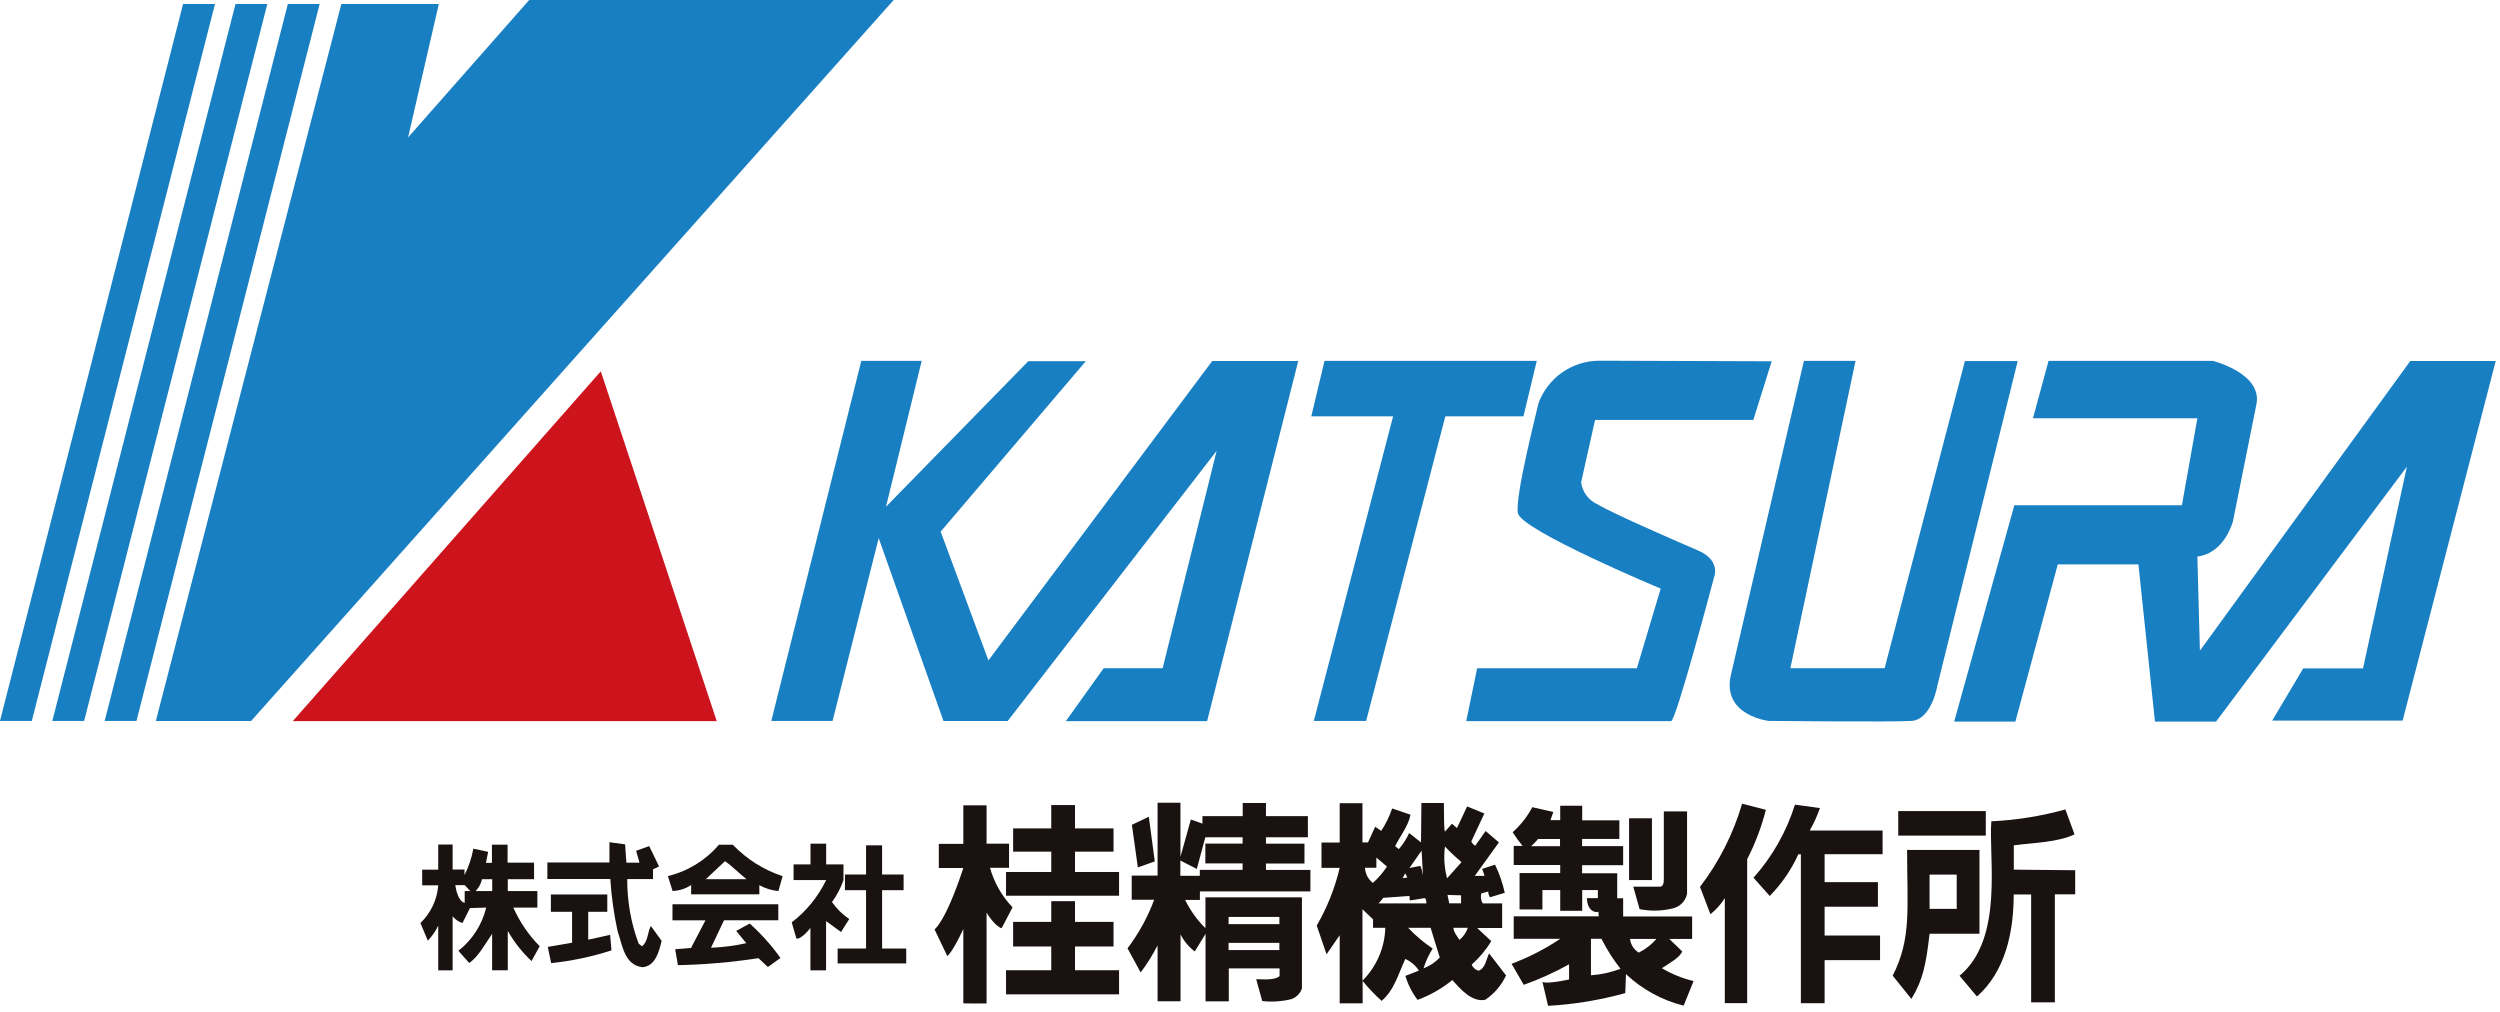
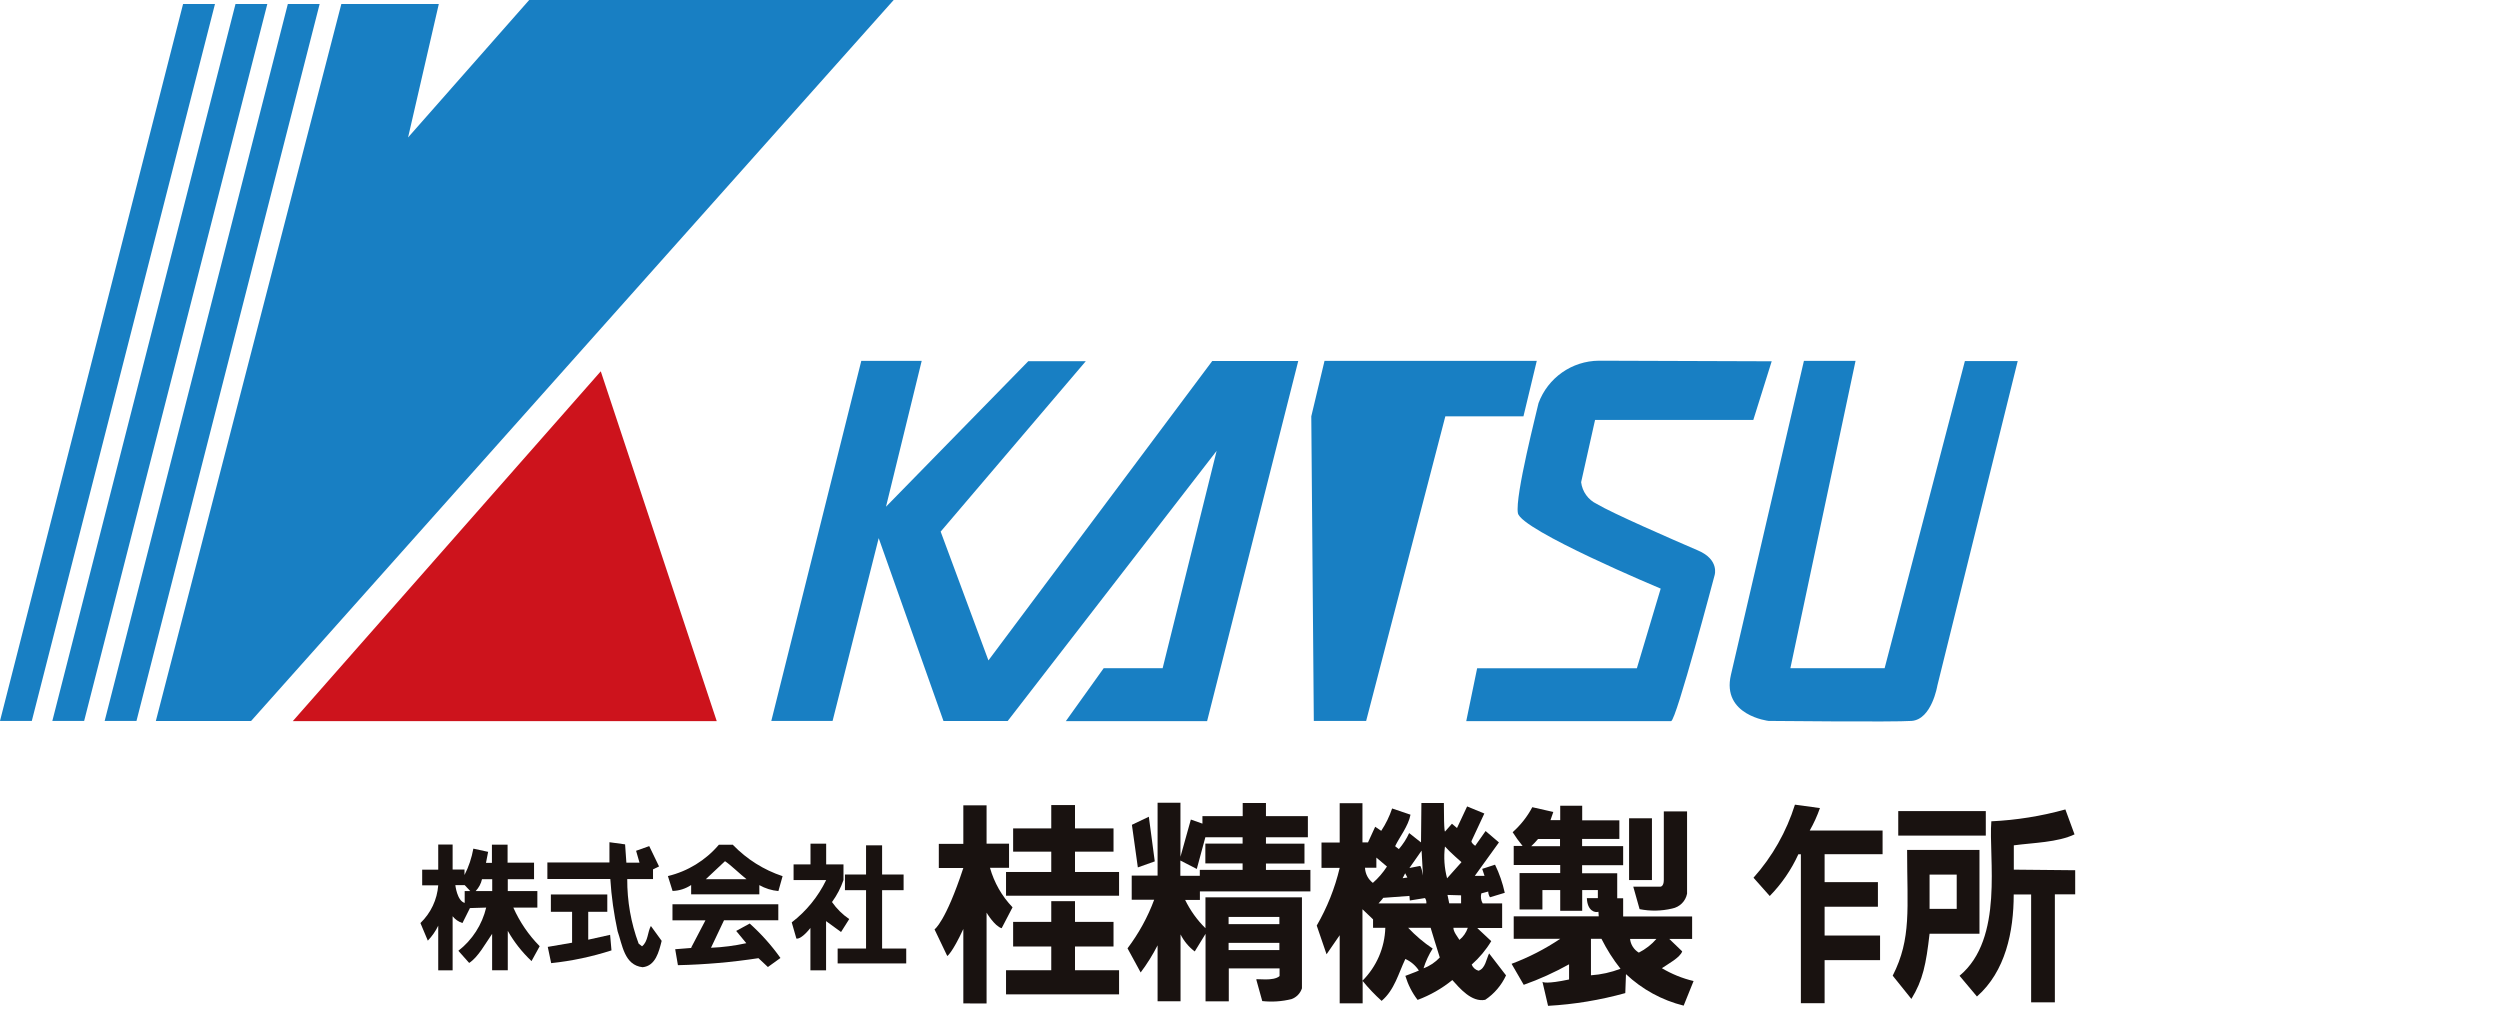
<svg xmlns="http://www.w3.org/2000/svg" width="257" height="104" viewBox="0 0 257 104" fill="none">
  <g clip-path="url(#clip0_90_260)">
    <path d="M29.59 0.41L10.76 74.11H14.03L32.86 0.41H29.59Z" fill="#187FC3" />
    <path d="M24.21 0.41L5.38 74.11H8.65L27.48 0.41H24.21Z" fill="#187FC3" />
    <path d="M18.82 0.41L0 74.11H3.27L22.1 0.41H18.82Z" fill="#187FC3" />
    <path d="M54.4 0L41.95 14.13L45.11 0.41H35.09L16.02 74.12H25.81L91.87 0H54.4Z" fill="#187FC3" />
    <path d="M30.1 74.13H73.68L61.76 38.17L30.1 74.13Z" fill="#CD131C" />
    <path d="M88.54 37.1L79.29 74.11H85.59L90.33 55.32L96.99 74.12H103.59L125.07 46.35L119.52 68.69H113.46L109.57 74.13H124.09L133.46 37.11H124.62L101.61 67.89L96.7 54.65L111.62 37.13H105.71L91.08 52.09L94.75 37.1H88.53H88.54Z" fill="#187FC3" />
-     <path d="M136.16 37.1L134.8 42.8H143.21L135.06 74.11H140.44L148.58 42.8H156.61L157.98 37.1H136.16Z" fill="#187FC3" />
+     <path d="M136.16 37.1L134.8 42.8L135.06 74.11H140.44L148.58 42.8H156.61L157.98 37.1H136.16Z" fill="#187FC3" />
    <path d="M163.97 43.18L162.54 49.57C162.66 50.54 163.26 51.38 164.14 51.8C165.73 52.76 171.94 55.46 174.56 56.59C176.79 57.54 176.26 59.14 176.26 59.14C176.26 59.14 172.3 74.13 171.79 74.13H150.73L151.85 68.7H168.27L170.72 60.51C170.72 60.51 156.36 54.51 156.04 52.75C155.72 51 158.03 42.1 158.16 41.44C159.12 38.84 161.59 37.1 164.37 37.08C165.49 37.08 182.13 37.14 182.13 37.14L180.24 43.17H163.97V43.18Z" fill="#187FC3" />
    <path d="M185.45 37.1H190.75L184.05 68.69H193.74L201.99 37.12H207.42L199.16 70.48C199.16 70.48 198.59 73.95 196.52 74.11C194.77 74.24 181.81 74.11 181.81 74.11C181.81 74.11 176.96 73.55 177.94 69.37C178.92 65.18 185.44 37.11 185.44 37.11" fill="#187FC3" />
-     <path d="M207.07 51.94H224.3L225.89 43H208.99L210.59 37.1H227.49C227.49 37.1 232.6 38.38 231.96 41.56L229.56 53.53C229.56 53.53 228.76 56.85 225.89 57.21L226.15 66.89L247.78 37.11H256.56L246.99 74.08H233.58L236.77 68.71H242.92L247.43 47.97L227.81 74.18H221.53L219.83 58.02H211.54L207.18 74.18H200.89L207.07 51.95V51.94Z" fill="#187FC3" />
    <path d="M84.93 88.861H86.71V90.471C86.43 91.281 86.03 92.04 85.53 92.731C86.01 93.421 86.61 94.01 87.3 94.481L86.46 95.811L84.92 94.691V99.751H83.31V95.391C83.31 95.391 82.43 96.561 81.87 96.49L81.39 94.82C82.89 93.671 84.1 92.18 84.93 90.471H81.58V88.861H83.32V86.731H84.93V88.861Z" fill="#191210" />
    <path d="M90.68 86.9V89.9H92.89V91.51H90.68V97.51H93.16V99.04H86.11V97.51H89.03V91.51H86.86V89.9H89.03V86.9H90.69H90.68Z" fill="#191210" />
    <path d="M46.81 90.99C46.81 90.99 46.98 92.6 47.77 92.82V91.6H48.34L47.77 90.99H46.81ZM49.55 90.38C49.45 90.84 49.22 91.26 48.9 91.6H50.6V90.38H49.56H49.55ZM52.2 88.68H54.9V90.38H52.2V91.6H55.24V93.3H52.77C53.43 94.78 54.34 96.12 55.48 97.27L54.64 98.8C53.68 97.89 52.85 96.85 52.2 95.69V99.74H50.59V96C49.9 96.99 49.16 98.39 48.23 98.99L47.12 97.74C48.55 96.63 49.56 95.06 49.98 93.3L48.31 93.35L47.54 94.89C47.14 94.76 46.79 94.52 46.53 94.19V99.75H45.05V95.16C44.78 95.73 44.41 96.25 43.98 96.7L43.22 94.89C44.29 93.86 44.94 92.48 45.05 91.01H43.4V89.4H45.05V86.82H46.53V89.39H47.75V89.95C48.19 89.1 48.49 88.18 48.66 87.24L50.18 87.57L49.96 88.7H50.57V86.83H52.18V88.7L52.2 88.68Z" fill="#191210" />
    <path d="M64.39 88.68H65.74L65.39 87.46L66.74 86.98L67.75 89.07L67.13 89.37V90.37H64.48C64.47 92.63 64.86 94.88 65.65 97L66 97.28C66.63 96.79 66.56 95.82 66.91 95.19L68.02 96.72C67.74 97.83 67.39 99.3 66.06 99.43C64.17 99.22 63.98 97.12 63.49 95.73C63.11 93.96 62.85 92.16 62.74 90.36H56.27V88.66H62.65V86.58L64.26 86.8L64.39 88.67V88.68Z" fill="#191210" />
    <path d="M62.43 91.95V93.73H60.47V96.6L62.72 96.1L62.86 97.7C60.84 98.35 58.77 98.79 56.66 99.01L56.31 97.34L58.81 96.91V93.73H56.63V91.95H62.42H62.43Z" fill="#191210" />
    <path d="M74.53 88.53L72.56 90.38H76.74C76.05 89.83 75.06 88.87 74.53 88.53ZM75.35 86.86C76.77 88.33 78.52 89.43 80.45 90.07L80.02 91.6C79.33 91.54 78.66 91.33 78.06 90.99V91.94H71.05V90.98C70.48 91.36 69.82 91.57 69.14 91.59L68.66 90.06C70.7 89.57 72.54 88.44 73.9 86.84H75.36L75.35 86.86Z" fill="#191210" />
    <path d="M80.01 92.95V94.6H74.43L73.09 97.43C74.31 97.38 75.53 97.22 76.72 96.96L75.68 95.7L77.07 94.94C78.25 96 79.31 97.18 80.23 98.48L78.94 99.41L77.97 98.5C75.23 98.92 72.46 99.16 69.69 99.22L69.41 97.58C72 97.39 71.04 97.44 71.04 97.44L72.52 94.61H69.13V92.96H80.01V92.95Z" fill="#191210" />
-     <path d="M181.53 83.26C181.08 85.02 180.43 86.72 179.61 88.33V103.12H177.31V92.33C176.91 92.96 176.41 93.52 175.83 93.98L174.76 91.17C176.72 88.61 178.18 85.71 179.09 82.62L181.53 83.25V83.26Z" fill="#191210" />
    <path d="M187.09 83.07C186.81 83.87 186.46 84.64 186.04 85.38H193.53V87.81H187.57V90.68H193.05V93.21H187.57V96.17H193.27V98.7H187.57V103.13H185.13V87.82H184.87C184.15 89.41 183.15 90.86 181.93 92.11L180.26 90.23C182.2 88.06 183.65 85.49 184.52 82.72L187.09 83.07Z" fill="#191210" />
    <path d="M213.27 85.77C211.53 86.6 209.04 86.63 207.02 86.9V89.4L213.33 89.46V91.94H211.24V103.04H208.8V91.95H207.01C207.01 95.78 206.16 99.87 203.23 102.44L201.44 100.31C206.05 96.49 204.4 88.12 204.71 84.43C207.28 84.31 209.84 83.9 212.32 83.21L213.26 85.77H213.27Z" fill="#191210" />
    <path d="M204.14 83.38H195.14V85.9H204.14V83.38Z" fill="#191210" />
    <path d="M198.36 93.43H201.15V89.91H198.36V93.43ZM203.49 95.99H198.36C198 99.12 197.68 100.75 196.49 102.69L194.57 100.3C196.52 96.47 196.05 93.42 196.05 87.37H203.49V95.98V95.99Z" fill="#191210" />
    <path d="M101.42 86.73H103.73V89.21H101.77C102.2 90.73 102.99 92.13 104.09 93.27L102.97 95.42C102.25 95.22 101.42 93.82 101.42 93.82V103.16L99.03 103.15V95.5C97.88 97.98 97.38 98.28 97.38 98.28L96.07 95.54C96.07 95.54 97.2 94.8 99.03 89.23H96.51V86.75H99.03V82.79H101.42V86.75V86.73Z" fill="#191210" />
    <path d="M110.51 85.16H114.47V87.55H110.51V89.64H115.04V92.08H103.42V89.64H108.07V87.55H104.15V85.16H108.07V82.76H110.51V85.16Z" fill="#191210" />
    <path d="M110.51 92.64V94.77H114.47V97.3H110.51V99.74H115.04V102.22H103.42V99.74H108.07V97.3H104.15V94.77H108.07V92.64H110.51Z" fill="#191210" />
    <path d="M173.43 83.42V91.87C173.28 92.65 172.67 93.25 171.89 93.4C170.79 93.66 169.65 93.68 168.55 93.46L167.9 91.15H170.69C170.69 91.15 171.04 91.15 171.04 90.46V83.41H173.44L173.43 83.42Z" fill="#191210" />
    <path d="M169.82 84.12H167.47V90.47H169.82V84.12Z" fill="#191210" />
    <path d="M167.57 96.52C167.63 97.11 167.97 97.63 168.47 97.93C169.16 97.58 169.78 97.1 170.28 96.52H167.56H167.57ZM163.55 96.52V100.26C164.59 100.19 165.62 99.96 166.59 99.59C165.83 98.64 165.18 97.6 164.63 96.51H163.54L163.55 96.52ZM158.11 86.25C157.89 86.51 157.66 86.76 157.41 86.99H160.37V86.25H158.11ZM162.64 84.33H166.47V86.24H162.64V86.98H166.86V88.94H162.64V89.77H166.25V92.34H166.86V94.21H173.95V96.52H171.6L172.93 97.8C172.73 98.43 171.42 99.13 170.84 99.53C171.85 100.13 172.95 100.58 174.1 100.85L173.08 103.38C170.86 102.83 168.81 101.71 167.15 100.14L167.08 102.09C164.49 102.81 161.83 103.25 159.14 103.4L158.56 100.91C158.56 100.99 159.04 101.17 161.3 100.69V99.13C159.81 99.96 158.25 100.67 156.64 101.24L155.39 99.08C157.15 98.42 158.83 97.56 160.39 96.51H155.61V94.2H164.35L164.32 93.73C163.96 93.85 163.18 93.64 163.13 92.33H164.26V91.5H162.65V93.63H160.39V91.5H158.56V93.49H156.21V89.75H160.39V88.92H155.61V86.96H156.52C156.15 86.51 155.81 86.04 155.5 85.55C156.32 84.82 157.01 83.95 157.52 82.98L159.68 83.47L159.39 84.31H160.39V82.83H162.65V84.31L162.64 84.33Z" fill="#191210" />
    <path d="M118.1 83.96L118.71 88.55L116.97 89.17L116.36 84.79L118.1 83.96Z" fill="#191210" />
    <path d="M126.3 97.669H131.52V96.93H126.3V97.669ZM126.3 94.999H131.52V94.26H126.3V94.999ZM123.91 86.07L123.03 89.329L121.34 88.46V90.029H123.34V89.419H127.74V88.76H123.91V86.719H127.74V86.07H123.91ZM121.35 82.549V88.079L122.42 84.249L123.61 84.669V83.9H127.75V82.549H130.14V83.9H134.45V86.07H130.14V86.73H134.1V88.769H130.14V89.43H134.71V91.639H123.35V92.51H121.83C122.36 93.59 123.06 94.579 123.92 95.419V92.249H133.84V101.6C133.67 102.12 133.27 102.53 132.76 102.71C131.78 102.95 130.77 103.02 129.76 102.91L129.14 100.68C129.19 100.59 130.91 100.9 131.54 100.34V99.549H126.32V102.94H123.93V95.999L122.82 97.809C122.21 97.35 121.71 96.749 121.36 96.059V102.93H119V97.18C118.5 98.159 117.92 99.09 117.26 99.969L115.91 97.49C117.06 95.96 117.99 94.279 118.65 92.49H116.34V90.01H119V82.519H121.36L121.35 82.549Z" fill="#191210" />
    <path d="M144.45 89.77L144.19 90.28L144.68 90.21L144.45 89.77ZM144.88 92.1L142.17 92.3C142.28 92.26 141.71 92.87 141.71 92.87H146.63C146.65 92.67 146.6 92.48 146.49 92.32L144.93 92.57L144.89 92.11L144.88 92.1ZM148.8 91.99L148.98 92.86H150.2V92.04L148.81 92L148.8 91.99ZM140.06 93.47V100.82C141.51 99.37 142.35 97.43 142.41 95.38H141.15V94.51L140.06 93.47ZM147.06 95.38H144.76C145.52 96.18 146.36 96.9 147.28 97.51C146.88 98.14 146.56 98.83 146.34 99.54C146.98 99.31 147.55 98.92 148.01 98.43C147.74 97.6 147.07 95.38 147.07 95.38M149.41 95.38C149.41 95.79 149.82 96.28 150.03 96.62C150.43 96.3 150.73 95.86 150.89 95.38H149.41ZM141.49 88.16V89.2H140.32C140.35 89.82 140.64 90.39 141.13 90.76C141.69 90.27 142.17 89.71 142.58 89.08L141.49 88.16ZM146.15 87.43L144.89 89.23L145.97 89.02C145.97 89.02 146.1 88.94 146.28 90L146.14 87.43H146.15ZM148.54 87.03C148.4 88.12 148.48 89.23 148.76 90.29L150.24 88.63C150.24 88.63 149.03 87.58 148.54 87.02M140.06 82.55V86.6H140.63L141.37 84.99L141.99 85.41C142.46 84.7 142.84 83.92 143.11 83.11L145 83.75C144.78 84.93 143.85 86.07 143.42 86.99L143.8 87.29C144.23 86.79 144.59 86.24 144.86 85.64L146.08 86.6L146.12 82.55H148.43C148.43 85.86 148.56 85.47 148.56 85.47L149.26 84.68L149.78 85.12L150.82 82.9L152.59 83.63L151.26 86.48C151.26 86.62 151.45 86.81 151.65 86.95L152.72 85.43L154.09 86.6L151.61 90.04H152.61L152.37 89.32L153.69 88.89C154.14 89.81 154.47 90.78 154.69 91.78L153.17 92.24C153.06 92.06 152.99 91.86 152.99 91.65L152.28 91.84C152.19 92.19 152.24 92.56 152.42 92.87H154.42V95.4H151.86L153.3 96.75C152.76 97.65 152.08 98.46 151.29 99.16C151.41 99.47 151.67 99.7 151.99 99.79C152.69 99.58 152.8 98.57 153.08 98.01L154.82 100.27C154.35 101.29 153.61 102.16 152.68 102.78C151.28 103.06 150.06 101.59 149.3 100.75C148.23 101.62 147.02 102.31 145.73 102.79C145.16 102.05 144.74 101.21 144.47 100.32C144.96 100.11 145.44 99.97 145.86 99.77C145.52 99.25 145.04 98.84 144.47 98.58C143.77 100.04 143.35 101.78 142.03 102.89C141.33 102.26 140.67 101.57 140.08 100.84V103.14H137.72V96.14L136.37 98.1L135.36 95.15C136.43 93.3 137.23 91.3 137.72 89.22H135.85V86.61H137.72V82.57H140.08L140.06 82.55Z" fill="#191210" />
  </g>
  <defs>
    <clipPath id="clip0_90_260">
      <rect width="256.57" height="103.4" fill="white" />
    </clipPath>
  </defs>
</svg>